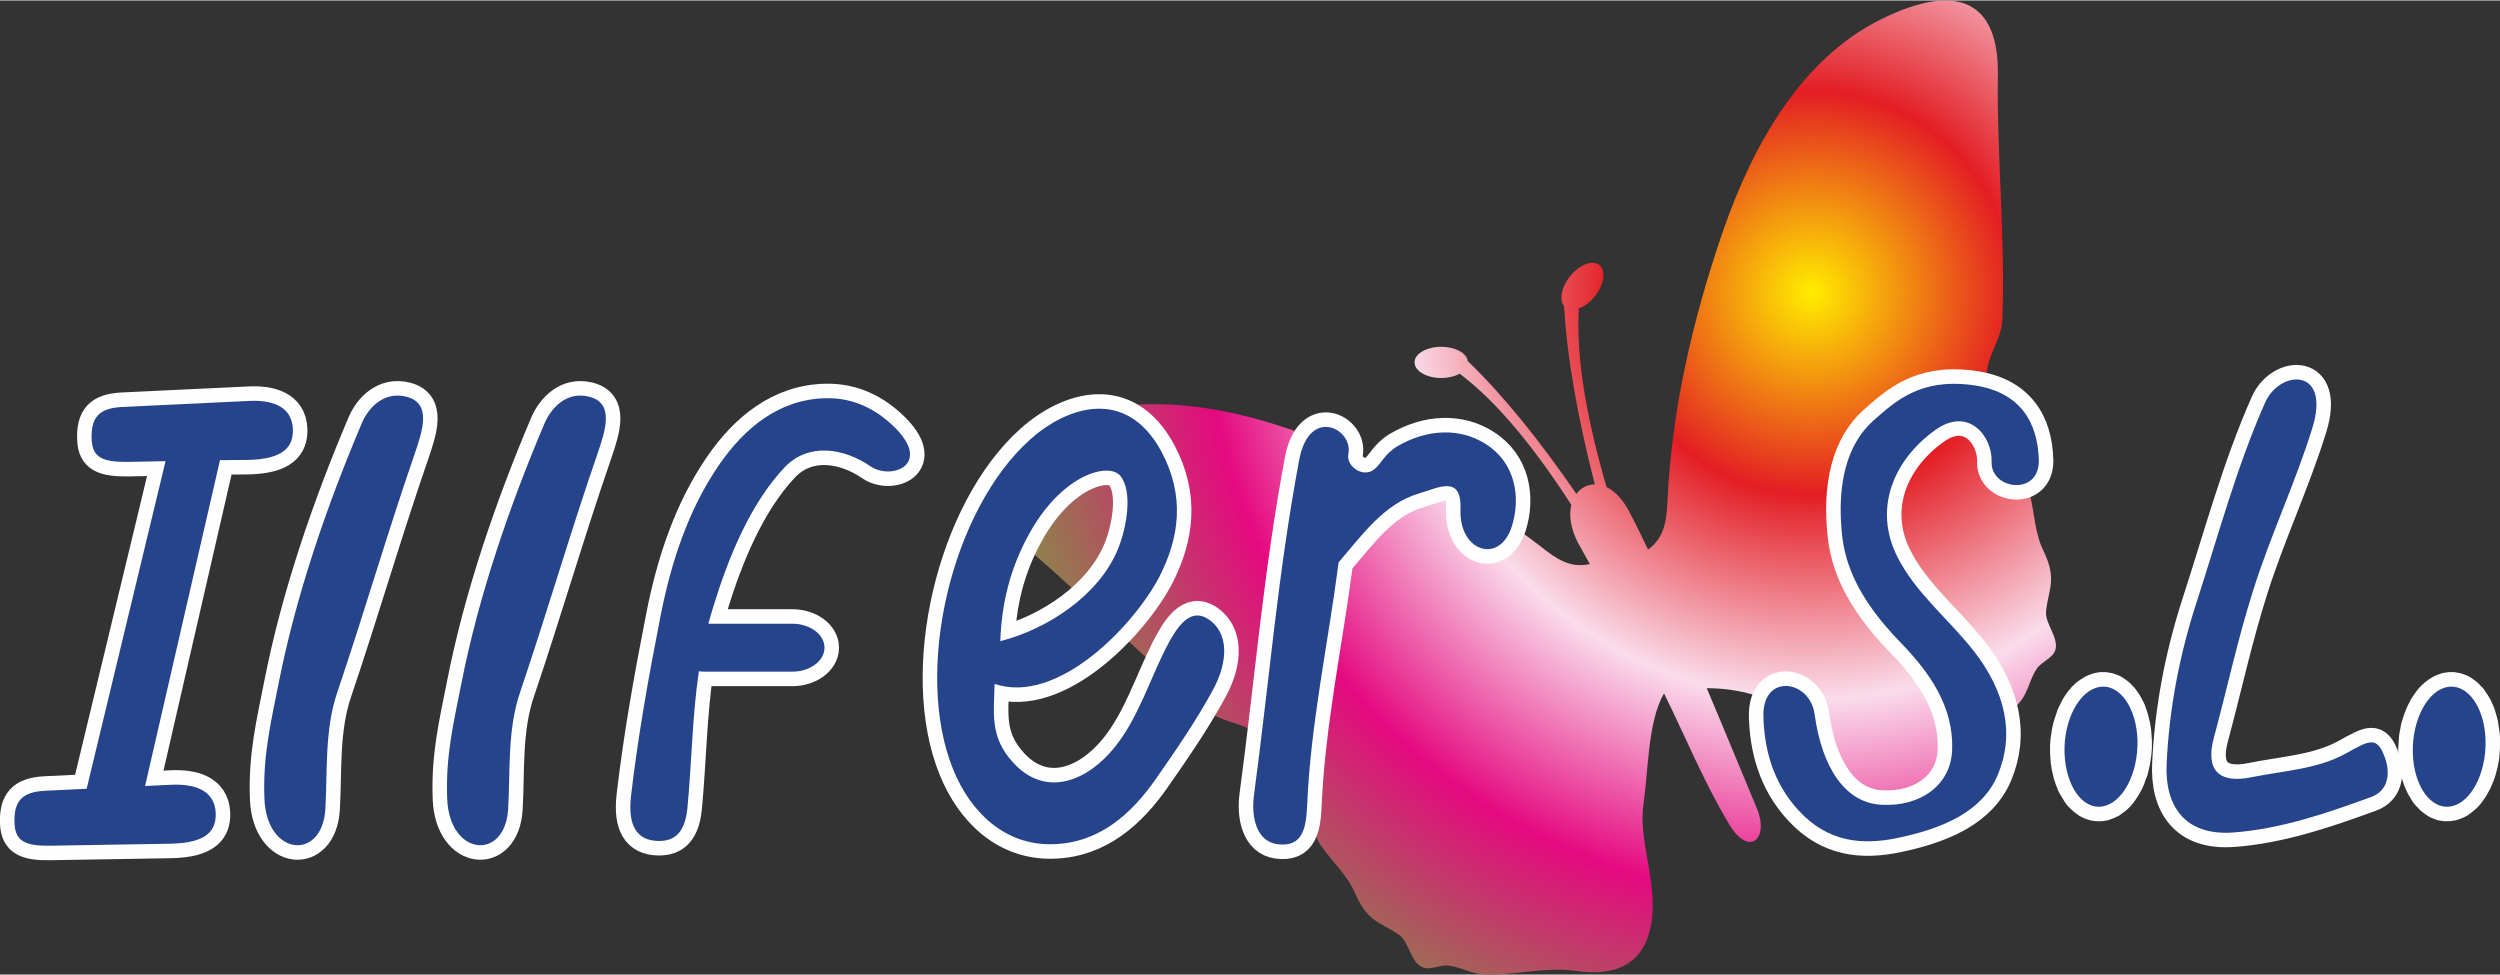
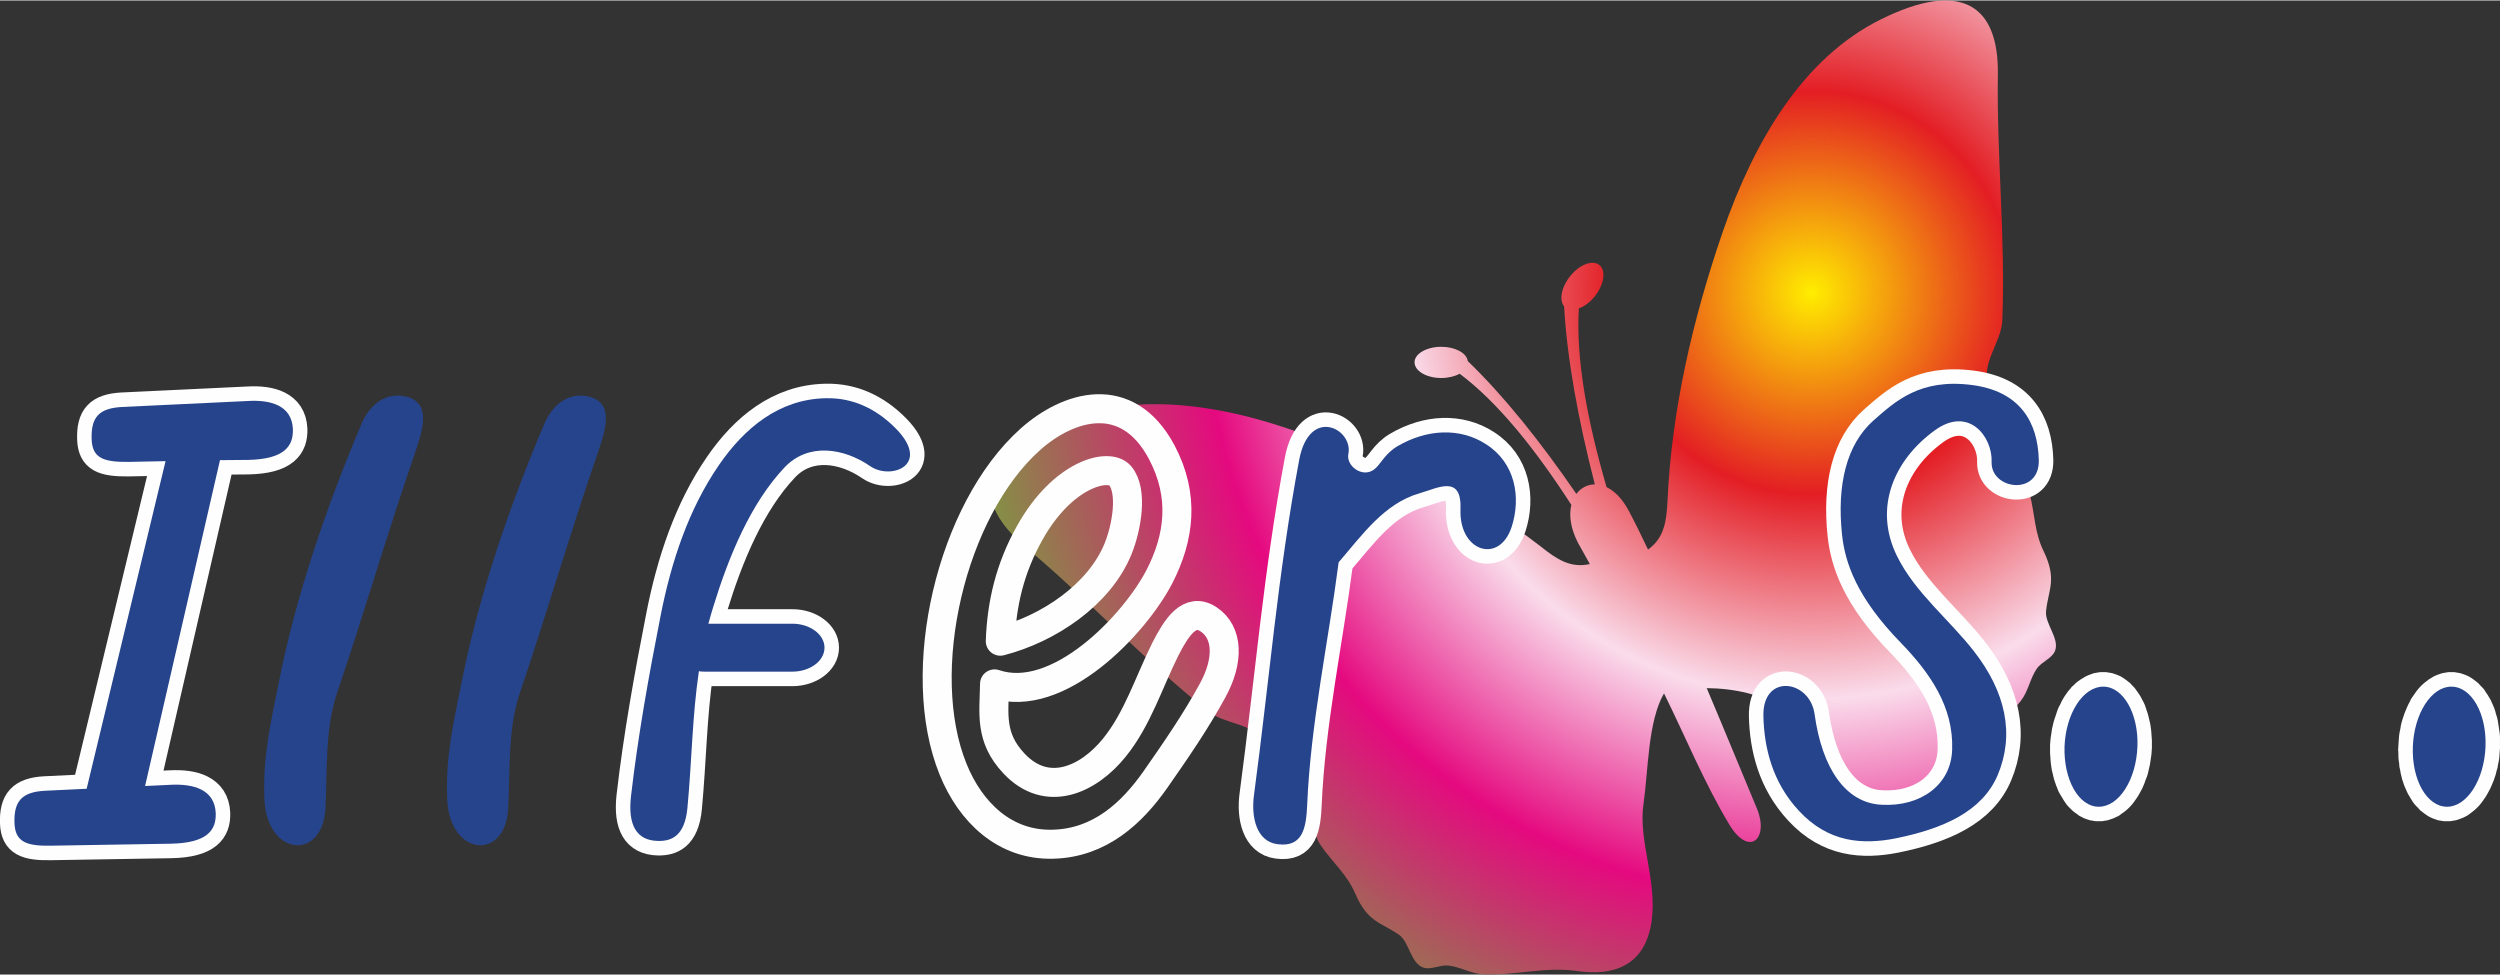
<svg xmlns="http://www.w3.org/2000/svg" xml:space="preserve" width="200px" height="78px" version="1.1" style="shape-rendering:geometricPrecision; text-rendering:geometricPrecision; image-rendering:optimizeQuality; fill-rule:evenodd; clip-rule:evenodd" viewBox="0 0 10012 3901">
  <rect x="0" y="0" width="10012" height="3901" fill="#333333" stroke="none" />
  <defs>
    <style type="text/css">
   
    .str7 {stroke:#FEFEFE;stroke-width:116.182;stroke-linecap:round;stroke-linejoin:round}
    .str5 {stroke:#FEFEFE;stroke-width:116.182;stroke-linecap:round;stroke-linejoin:round}
    .str1 {stroke:#FEFEFE;stroke-width:116.182;stroke-linecap:round;stroke-linejoin:round}
    .str0 {stroke:#FEFEFE;stroke-width:116.182;stroke-linecap:round;stroke-linejoin:round}
    .str3 {stroke:#FEFEFE;stroke-width:116.182;stroke-linecap:round;stroke-linejoin:round}
    .str6 {stroke:#FEFEFE;stroke-width:116.182;stroke-linecap:round;stroke-linejoin:round}
    .str4 {stroke:#FEFEFE;stroke-width:116.182;stroke-linecap:round;stroke-linejoin:round}
    .str2 {stroke:#FEFEFE;stroke-width:116.182;stroke-linecap:round;stroke-linejoin:round}
    .fil1 {fill:none}
    .fil2 {fill:#26448C}
    .fil3 {fill:#FEFEFE;fill-rule:nonzero}
    .fil0 {fill:url(#id0)}
   
  </style>
    <radialGradient id="id0" gradientUnits="userSpaceOnUse" gradientTransform="matrix(2.005 -0 -0 2.005 -7285 -1176)" cx="7252.17" cy="1170.27" r="2380.79" fx="7252.17" fy="1170.27">
      <stop offset="0" style="stop-opacity:1; stop-color:#FFED00" />
      <stop offset="0.169" style="stop-opacity:1; stop-color:#E31E24" />
      <stop offset="0.341" style="stop-opacity:1; stop-color:#FADCEB" />
      <stop offset="0.51" style="stop-opacity:1; stop-color:#E5097F" />
      <stop offset="0.761" style="stop-opacity:1; stop-color:#6CB237" />
      <stop offset="0.988" style="stop-opacity:1; stop-color:#6CB237" />
      <stop offset="1" style="stop-opacity:1; stop-color:#33AD6A" />
    </radialGradient>
  </defs>
  <g id="Capa_x0020_1">
    <g id="_2275931137296">
      <path class="fil0" d="M8019 1279c13,-327 -23,-655 -18,-983 4,-282 -151,-378 -469,-220 -306,152 -504,477 -634,854 -121,353 -204,716 -220,1075 -4,78 -12,147 -78,194 -25,-53 -51,-106 -78,-157 -26,-48 -57,-78 -88,-93 -78,-269 -123,-513 -111,-716 21,-7 43,-23 62,-46 38,-46 48,-103 22,-126 -27,-24 -79,-5 -117,41 -37,44 -47,98 -26,123 12,211 56,452 123,713 -29,0 -56,14 -74,38 -145,-211 -290,-392 -435,-532 -4,-32 -50,-57 -106,-57 -59,0 -107,28 -107,62 0,35 48,63 107,63 29,0 55,-7 74,-17 154,116 302,301 447,525 -10,40 -4,92 26,151 16,29 32,57 48,86 -78,18 -135,-21 -195,-69 -283,-222 -519,-279 -865,-418 -370,-150 -745,-213 -1061,-82 -327,137 -356,317 -141,499 251,211 475,453 731,658 70,57 185,47 230,127 15,26 22,57 39,82 24,37 71,70 99,110 16,24 34,48 44,75 9,23 5,48 12,71 7,26 15,54 31,76 49,70 103,113 137,192 50,115 102,113 175,164 40,28 46,110 94,130 32,13 69,-11 103,-7 48,5 92,33 140,35 125,6 252,-32 376,-13 139,20 274,-15 299,-204 21,-163 -55,-321 -33,-466 19,-130 17,-330 82,-442 87,176 161,358 262,526 80,132 160,55 110,-65 -67,-160 -133,-322 -201,-482 110,1 222,24 321,87 124,79 193,240 330,331 159,105 274,26 349,-92 68,-106 180,-177 258,-275 30,-38 37,-90 64,-129 20,-29 63,-41 74,-74 16,-48 -42,-107 -37,-156 9,-88 45,-126 -9,-239 -38,-78 -35,-146 -56,-229 -6,-27 -22,-51 -36,-74 -13,-20 -35,-34 -46,-55 -14,-26 -21,-55 -28,-83 -12,-47 -6,-104 -18,-147 -8,-29 -27,-54 -37,-82 -31,-87 52,-167 55,-258z" />
      <g>
        <path class="fil1 str0" d="M994 1604l-505 24c-94,5 -125,42 -122,130 3,74 46,91 147,90l149 -3 -316 1312 -167 8c-94,5 -125,43 -122,130 3,74 46,92 147,90l480 -8c146,-3 181,-55 179,-122 -4,-97 -92,-118 -179,-114l-104 5 300 -1305 113 -1c146,-3 181,-56 179,-123 -4,-97 -92,-118 -179,-113z" />
        <path id="1" class="fil2" d="M994 1604l-505 24c-94,5 -125,42 -122,130 3,74 46,91 147,90l149 -3 -316 1312 -167 8c-94,5 -125,43 -122,130 3,74 46,92 147,90l480 -8c146,-3 181,-55 179,-122 -4,-97 -92,-118 -179,-114l-104 5 300 -1305 113 -1c146,-3 181,-56 179,-123 -4,-97 -92,-118 -179,-113z" />
      </g>
      <g>
-         <path class="fil1 str1" d="M1449 1693c-140,330 -264,690 -333,1041 -32,161 -64,293 -57,464 9,229 231,249 244,41 9,-153 -4,-319 49,-472 107,-316 200,-637 309,-952 32,-94 68,-202 -33,-228 -91,-23 -153,44 -179,106z" />
        <path id="1" class="fil2" d="M1449 1693c-140,330 -264,690 -333,1041 -32,161 -64,293 -57,464 9,229 231,249 244,41 9,-153 -4,-319 49,-472 107,-316 200,-637 309,-952 32,-94 68,-202 -33,-228 -91,-23 -153,44 -179,106z" />
      </g>
      <g>
-         <path class="fil1 str2" d="M2181 1693c-140,330 -264,690 -333,1041 -32,161 -64,293 -57,464 9,229 231,249 244,41 9,-153 -4,-319 49,-472 107,-316 200,-637 309,-952 32,-94 68,-202 -33,-228 -91,-23 -152,44 -179,106z" />
-         <path id="1" class="fil2" d="M2181 1693c-140,330 -264,690 -333,1041 -32,161 -64,293 -57,464 9,229 231,249 244,41 9,-153 -4,-319 49,-472 107,-316 200,-637 309,-952 32,-94 68,-202 -33,-228 -91,-23 -152,44 -179,106z" />
+         <path id="1" class="fil2" d="M2181 1693c-140,330 -264,690 -333,1041 -32,161 -64,293 -57,464 9,229 231,249 244,41 9,-153 -4,-319 49,-472 107,-316 200,-637 309,-952 32,-94 68,-202 -33,-228 -91,-23 -152,44 -179,106" />
      </g>
      <g>
        <path class="fil1 str3" d="M2527 3187c28,-242 71,-481 118,-720 43,-220 113,-430 234,-606 103,-150 242,-264 427,-268 115,-3 203,47 268,108 167,156 -4,223 -89,164 -105,-72 -247,-96 -343,5 -135,143 -223,354 -286,560 -7,22 -13,44 -19,66l336 0c71,0 129,43 129,96l0 0c0,53 -58,96 -129,96l-349 0c-8,0 -17,0 -25,-2 -27,182 -28,358 -46,548 -11,115 -66,133 -118,132 -86,-2 -121,-63 -108,-179z" />
        <path id="1" class="fil2" d="M2527 3187c28,-242 71,-481 118,-720 43,-220 113,-430 234,-606 103,-150 242,-264 427,-268 115,-3 203,47 268,108 167,156 -4,223 -89,164 -105,-72 -247,-96 -343,5 -135,143 -223,354 -286,560 -7,22 -13,44 -19,66l336 0c71,0 129,43 129,96l0 0c0,53 -58,96 -129,96l-349 0c-8,0 -17,0 -25,-2 -27,182 -28,358 -46,548 -11,115 -66,133 -118,132 -86,-2 -121,-63 -108,-179z" />
      </g>
      <g>
        <path class="fil1 str4" d="M3983 2737c254,86 561,-237 661,-431 79,-155 102,-321 8,-498 -140,-261 -377,-183 -525,-51 -318,283 -469,931 -310,1322 70,173 208,306 401,300 186,-5 315,-124 410,-260 81,-116 161,-232 228,-355 67,-122 62,-233 -15,-285 -77,-52 -130,33 -174,119 -66,132 -111,279 -204,394 -105,130 -270,204 -402,64 -99,-105 -80,-200 -78,-319zm23 -171c5,-147 38,-292 118,-434 133,-238 317,-282 362,-229 52,62 26,208 -8,292 -75,186 -281,322 -472,371z" />
-         <path id="1" class="fil2" d="M3983 2737c254,86 561,-237 661,-431 79,-155 102,-321 8,-498 -140,-261 -377,-183 -525,-51 -318,283 -469,931 -310,1322 70,173 208,306 401,300 186,-5 315,-124 410,-260 81,-116 161,-232 228,-355 67,-122 62,-233 -15,-285 -77,-52 -130,33 -174,119 -66,132 -111,279 -204,394 -105,130 -270,204 -402,64 -99,-105 -80,-200 -78,-319zm23 -171c5,-147 38,-292 118,-434 133,-238 317,-282 362,-229 52,62 26,208 -8,292 -75,186 -281,322 -472,371z" />
      </g>
      <g>
        <path class="fil1 str5" d="M5203 1840c-86,459 -119,879 -181,1342 -12,87 9,186 94,197 104,14 115,-70 119,-158 14,-326 84,-647 126,-971 95,-110 182,-235 323,-276 76,-22 170,-76 165,63 -7,171 156,222 205,71 38,-118 15,-256 -103,-331 -104,-67 -236,-61 -354,8 -53,31 -68,75 -95,94 -46,34 -112,-15 -102,-63 20,-100 -156,-193 -197,24z" />
        <path id="1" class="fil2" d="M5203 1840c-86,459 -119,879 -181,1342 -12,87 9,186 94,197 104,14 115,-70 119,-158 14,-326 84,-647 126,-971 95,-110 182,-235 323,-276 76,-22 170,-76 165,63 -7,171 156,222 205,71 38,-118 15,-256 -103,-331 -104,-67 -236,-61 -354,8 -53,31 -68,75 -95,94 -46,34 -112,-15 -102,-63 20,-100 -156,-193 -197,24z" />
      </g>
      <g>
        <path class="fil1 str6" d="M8165 1840c-4,-150 -74,-275 -268,-300 -209,-27 -307,66 -394,142 -109,97 -147,259 -126,458 12,111 58,251 237,434 115,119 210,255 204,426 -4,141 -126,230 -283,221 -144,-7 -238,-146 -268,-363 -19,-138 -209,-165 -205,8 3,125 35,264 142,379 119,129 257,136 386,111 193,-39 348,-108 410,-253 69,-163 33,-333 -95,-497 -100,-128 -235,-234 -307,-379 -97,-194 -13,-387 150,-505 137,-100 232,26 228,126 -4,112 193,138 189,-8z" />
        <path id="1" class="fil2" d="M8165 1840c-4,-150 -74,-275 -268,-300 -209,-27 -307,66 -394,142 -109,97 -147,259 -126,458 12,111 58,251 237,434 115,119 210,255 204,426 -4,141 -126,230 -283,221 -144,-7 -238,-146 -268,-363 -19,-138 -209,-165 -205,8 3,125 35,264 142,379 119,129 257,136 386,111 193,-39 348,-108 410,-253 69,-163 33,-333 -95,-497 -100,-128 -235,-234 -307,-379 -97,-194 -13,-387 150,-505 137,-100 232,26 228,126 -4,112 193,138 189,-8z" />
      </g>
      <g>
        <path class="fil3" d="M8618 2991l-116 -5 0 0 0 -10 0 -11 0 -10 -1 -10 -1 -10 -1 -10 -2 -9 -2 -9 -2 -9 -2 -8 -3 -8 -2 -8 -3 -7 -3 -8 -4 -6 -3 -6 -3 -6 -4 -5 -3 -5 -4 -4 -4 -4 -3 -4 -3 -3 -4 -2 -3 -2 -3 -2 -3 -1 -2 -1 -3 -1 -2 -1 -3 0 -3 0 0 -116 12 0 12 2 12 2 12 4 11 4 11 5 10 6 10 7 9 7 9 7 8 9 8 8 7 9 7 10 7 10 6 10 5 10 6 11 5 11 4 12 4 12 4 12 3 12 3 13 3 12 2 13 2 14 1 13 1 14 1 14 0 14 0 14 0 0zm-212 296l-1 -116 0 0 3 0 3 0 2 -1 3 -1 3 -1 4 -1 3 -2 4 -3 4 -2 4 -4 4 -3 4 -5 4 -4 4 -5 4 -6 4 -6 4 -6 4 -7 4 -7 3 -8 3 -8 4 -8 3 -8 2 -9 3 -9 2 -10 2 -10 2 -9 1 -11 1 -10 1 -10 1 -11 116 5 -1 14 -1 14 -2 14 -2 13 -2 14 -3 13 -3 13 -3 13 -4 12 -5 12 -4 12 -5 12 -5 11 -6 11 -6 11 -6 10 -7 10 -7 10 -7 9 -8 9 -8 8 -9 8 -9 7 -10 7 -9 7 -11 5 -10 5 -12 4 -11 4 -12 2 -12 2 -12 0 0 0zm-196 -301l116 5 0 0 0 10 0 11 1 10 0 10 1 10 2 10 1 9 2 9 2 9 2 8 3 8 3 8 3 7 3 7 3 7 3 6 4 6 3 5 4 5 3 4 4 4 3 4 4 3 3 2 3 2 3 2 3 1 3 2 2 0 3 1 2 0 3 0 1 116 -13 0 -12 -2 -12 -2 -12 -4 -11 -4 -10 -5 -11 -6 -9 -7 -10 -7 -8 -7 -9 -9 -8 -8 -7 -9 -7 -10 -6 -10 -6 -10 -6 -10 -6 -11 -4 -11 -5 -12 -4 -12 -4 -12 -3 -12 -3 -13 -3 -12 -2 -13 -2 -14 -1 -13 -1 -14 -1 -14 0 -14 0 -14 0 0zm213 -296l0 116 0 0 -3 0 -2 0 -3 1 -3 1 -3 1 -4 1 -3 2 -4 3 -4 2 -3 4 -5 3 -4 5 -4 4 -4 5 -4 6 -4 6 -4 6 -4 7 -3 7 -4 8 -3 8 -3 8 -3 8 -3 9 -3 10 -2 9 -2 9 -2 10 -1 11 -1 10 -1 10 -1 11 -116 -5 1 -14 1 -14 2 -14 2 -13 2 -14 3 -13 3 -13 4 -13 4 -12 4 -12 4 -12 5 -12 6 -11 5 -11 6 -11 6 -10 7 -10 7 -10 8 -9 7 -9 9 -8 8 -8 9 -7 10 -7 10 -6 10 -6 11 -5 11 -4 11 -4 12 -2 12 -2 13 0 0 0z" />
        <path id="1" class="fil2" d="M8423 2748c80,0 142,108 137,240 -5,133 -74,241 -155,241 -80,0 -141,-108 -137,-241 5,-132 74,-240 155,-240z" />
      </g>
      <g>
        <path class="fil3" d="M10012 2991l-116 -5 0 0 0 -10 0 -11 0 -10 -1 -10 -1 -10 -1 -10 -2 -9 -1 -9 -3 -9 -2 -8 -2 -8 -3 -8 -3 -7 -3 -7 -3 -7 -4 -6 -3 -6 -4 -5 -3 -5 -4 -4 -3 -4 -4 -4 -3 -3 -3 -2 -4 -2 -2 -2 -3 -1 -3 -1 -3 -1 -2 -1 -3 0 -2 0 -1 -116 12 0 12 2 12 2 12 4 11 4 11 5 10 6 10 7 9 7 9 7 8 9 8 8 8 9 6 10 7 10 6 10 6 10 5 11 5 11 5 12 4 12 3 12 4 12 3 13 2 12 2 13 2 14 2 13 1 14 0 14 0 14 0 14 0 0zm-212 296l-1 -116 0 0 3 0 3 0 3 -1 3 -1 3 -1 3 -1 4 -2 3 -3 4 -2 4 -4 4 -3 4 -5 4 -4 4 -5 4 -6 4 -6 4 -6 4 -7 4 -7 3 -8 4 -8 3 -8 3 -8 3 -9 2 -10 2 -9 2 -9 2 -10 2 -11 1 -10 1 -10 0 -11 116 5 -1 14 -1 14 -1 14 -2 13 -3 14 -2 13 -4 13 -3 13 -4 12 -4 12 -5 12 -5 12 -5 11 -6 11 -6 11 -6 10 -7 10 -7 10 -7 9 -8 9 -8 8 -9 8 -9 7 -9 7 -10 7 -10 5 -11 5 -11 4 -12 4 -12 2 -12 2 -12 0 0 0zm-195 -301l116 5 0 0 -1 10 1 11 0 10 1 10 1 10 1 10 2 9 1 9 2 9 3 8 2 8 3 8 3 8 3 7 3 6 3 6 4 6 3 5 4 5 4 4 3 4 4 4 3 3 3 2 3 2 3 2 3 1 3 2 3 0 2 1 3 0 2 0 1 116 -13 0 -12 -2 -12 -2 -11 -4 -11 -4 -11 -5 -10 -6 -10 -7 -9 -7 -9 -7 -8 -9 -8 -8 -8 -9 -7 -10 -6 -10 -6 -10 -6 -10 -5 -11 -5 -11 -5 -12 -4 -12 -4 -12 -3 -12 -3 -13 -2 -12 -3 -13 -1 -14 -2 -13 -1 -14 0 -14 -1 -14 1 -14 0 0zm212 -296l1 116 0 0 -3 0 -3 0 -3 1 -3 1 -3 1 -3 1 -4 2 -3 3 -4 3 -4 3 -4 3 -4 5 -4 4 -4 5 -5 6 -4 6 -3 6 -4 7 -4 7 -3 8 -4 8 -3 8 -3 8 -3 9 -2 9 -3 10 -2 10 -1 9 -2 11 -1 10 -1 10 0 11 -116 -5 1 -14 1 -14 1 -14 2 -13 3 -14 2 -13 3 -13 4 -13 4 -12 4 -12 5 -12 5 -12 5 -11 6 -11 5 -11 7 -10 7 -10 7 -10 7 -9 8 -9 8 -8 9 -8 9 -7 9 -7 10 -6 10 -6 11 -5 11 -4 12 -4 12 -2 12 -2 12 0 0 0z" />
        <path id="1" class="fil2" d="M9817 2748c81,0 142,108 137,240 -5,133 -74,241 -154,241 -81,0 -142,-108 -137,-241 5,-132 74,-240 154,-240z" />
      </g>
      <g>
-         <path class="fil1 str7" d="M9071 1611c-113,255 -186,528 -276,805 -69,214 -108,427 -118,640 -8,165 68,291 268,276 189,-14 373,-77 551,-142 69,-25 78,-95 55,-158 -32,-89 -63,-68 -157,-16 -114,63 -251,69 -378,95 -133,27 -184,-32 -150,-158 53,-197 96,-397 158,-592 69,-219 168,-428 236,-647 77,-246 -130,-237 -189,-103z" />
-         <path id="1" class="fil2" d="M9071 1611c-113,255 -186,528 -276,805 -69,214 -108,427 -118,640 -8,165 68,291 268,276 189,-14 373,-77 551,-142 69,-25 78,-95 55,-158 -32,-89 -63,-68 -157,-16 -114,63 -251,69 -378,95 -133,27 -184,-32 -150,-158 53,-197 96,-397 158,-592 69,-219 168,-428 236,-647 77,-246 -130,-237 -189,-103z" />
-       </g>
+         </g>
    </g>
  </g>
</svg>